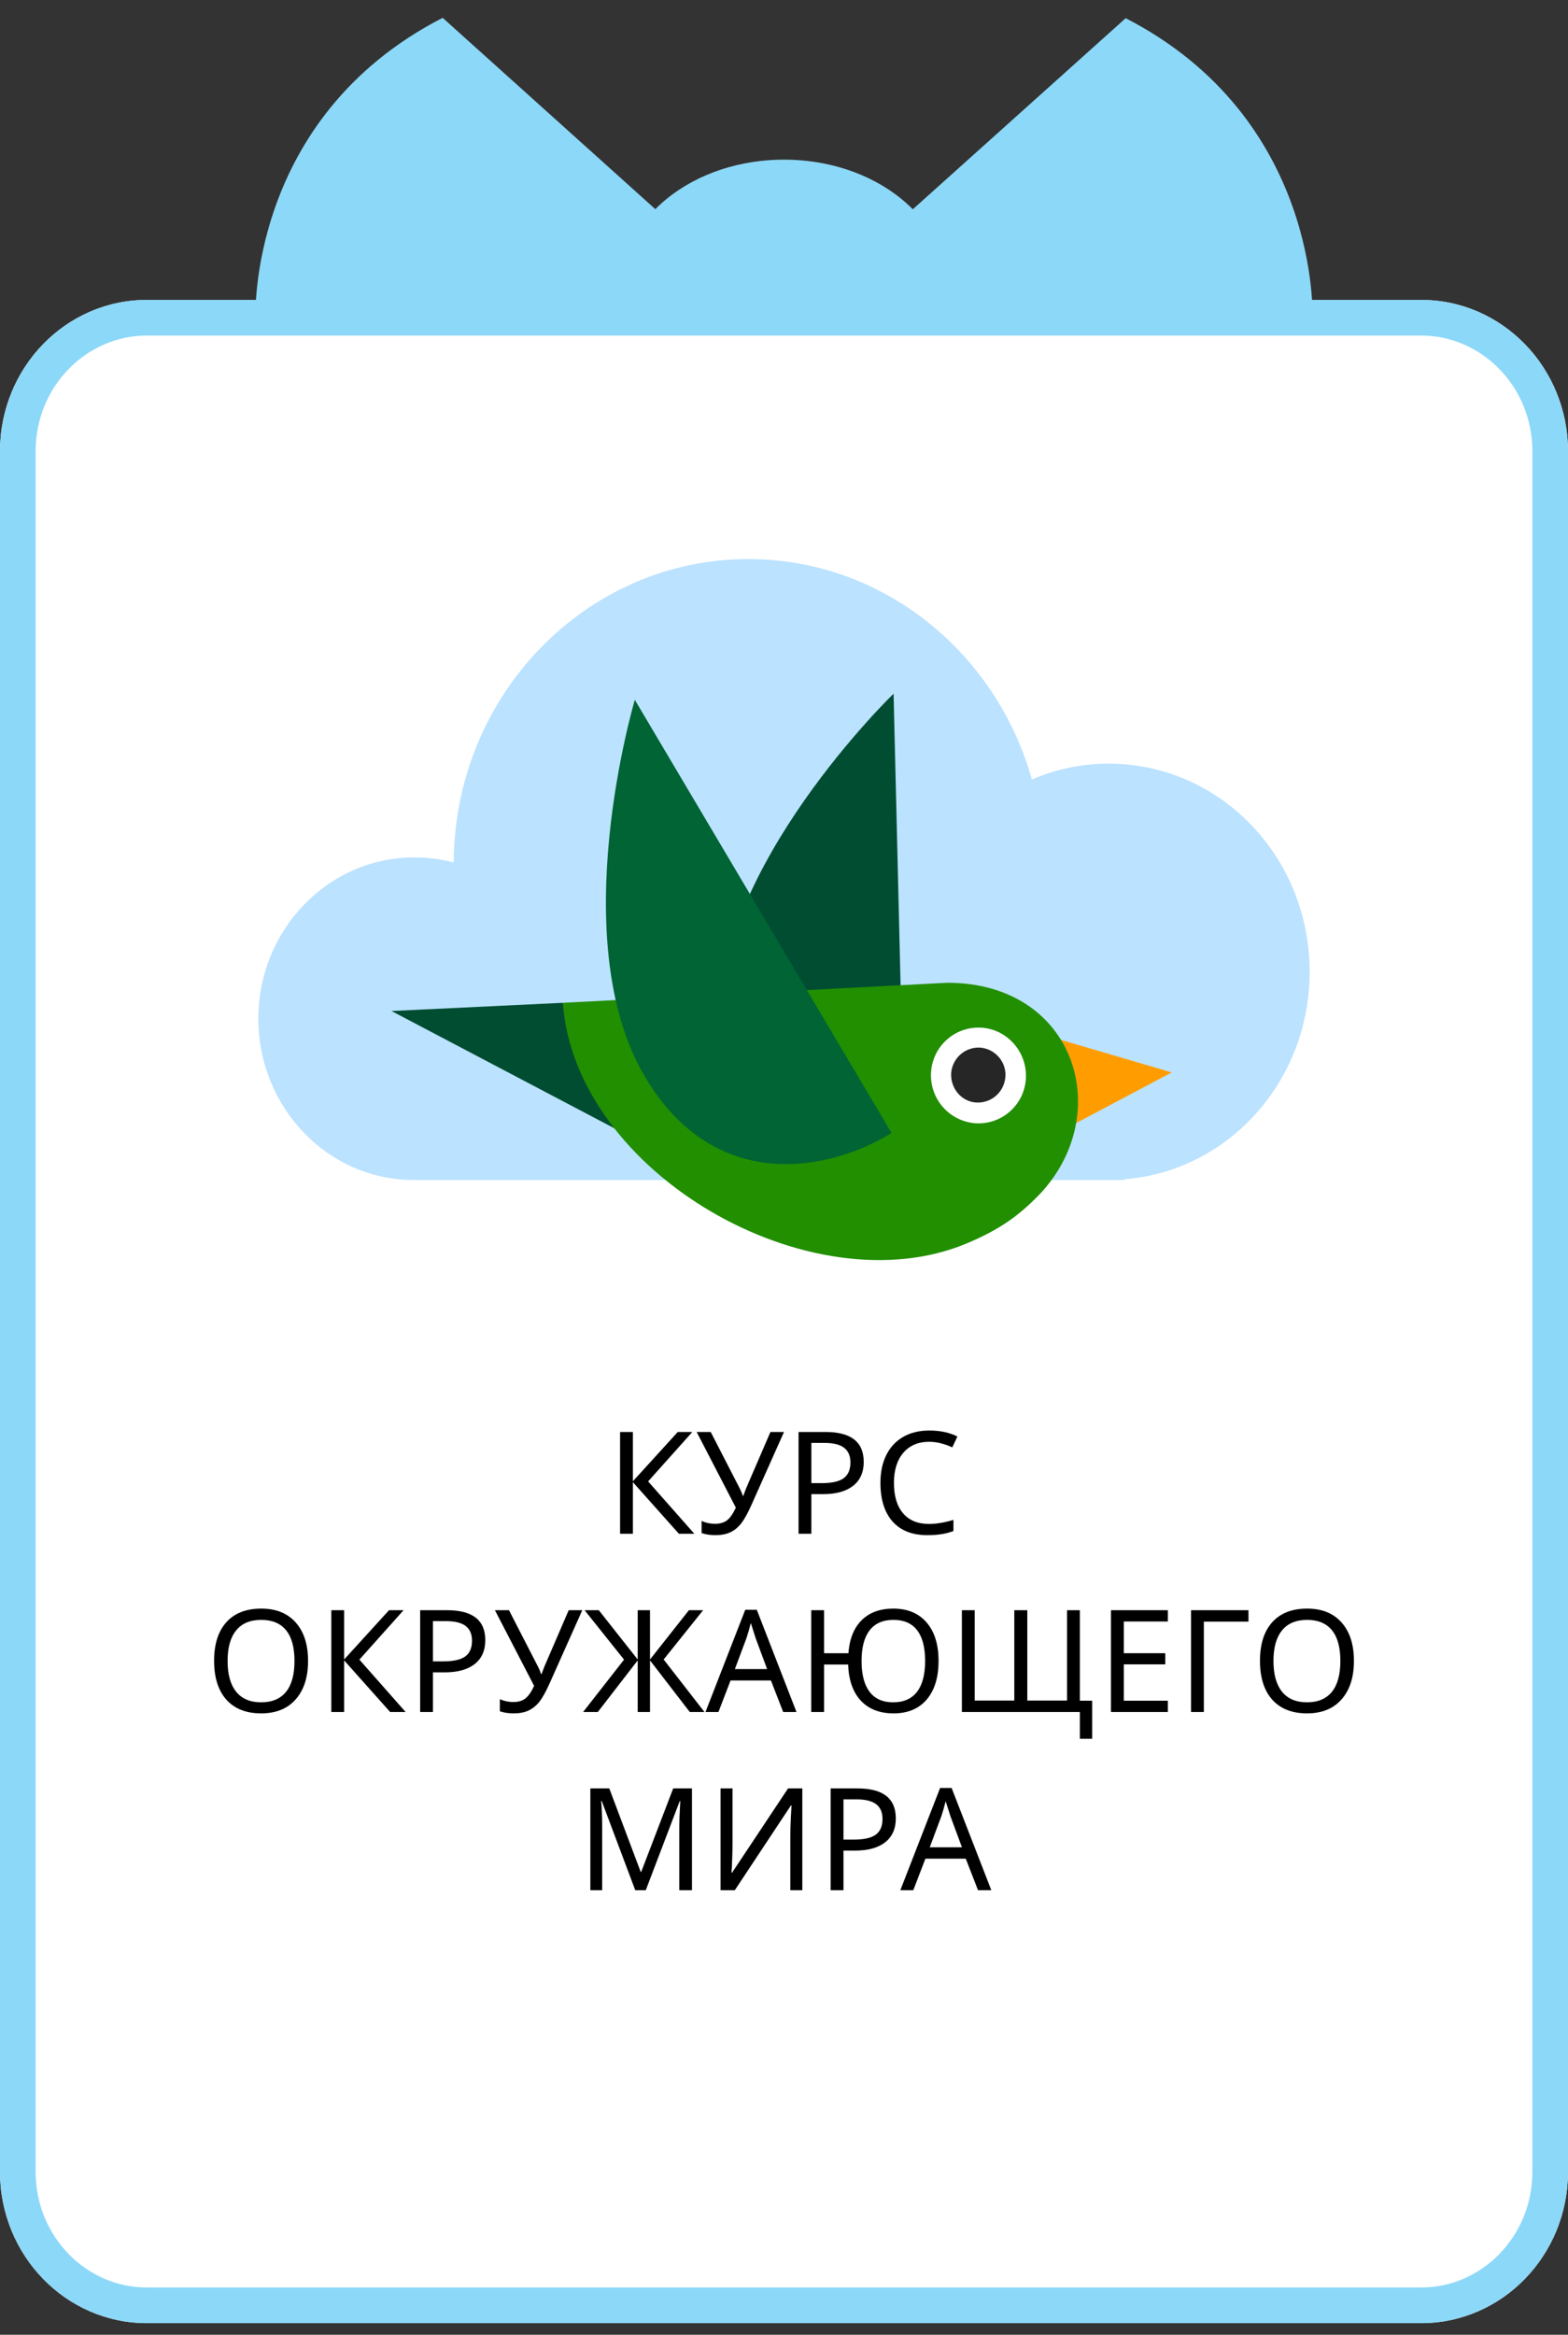
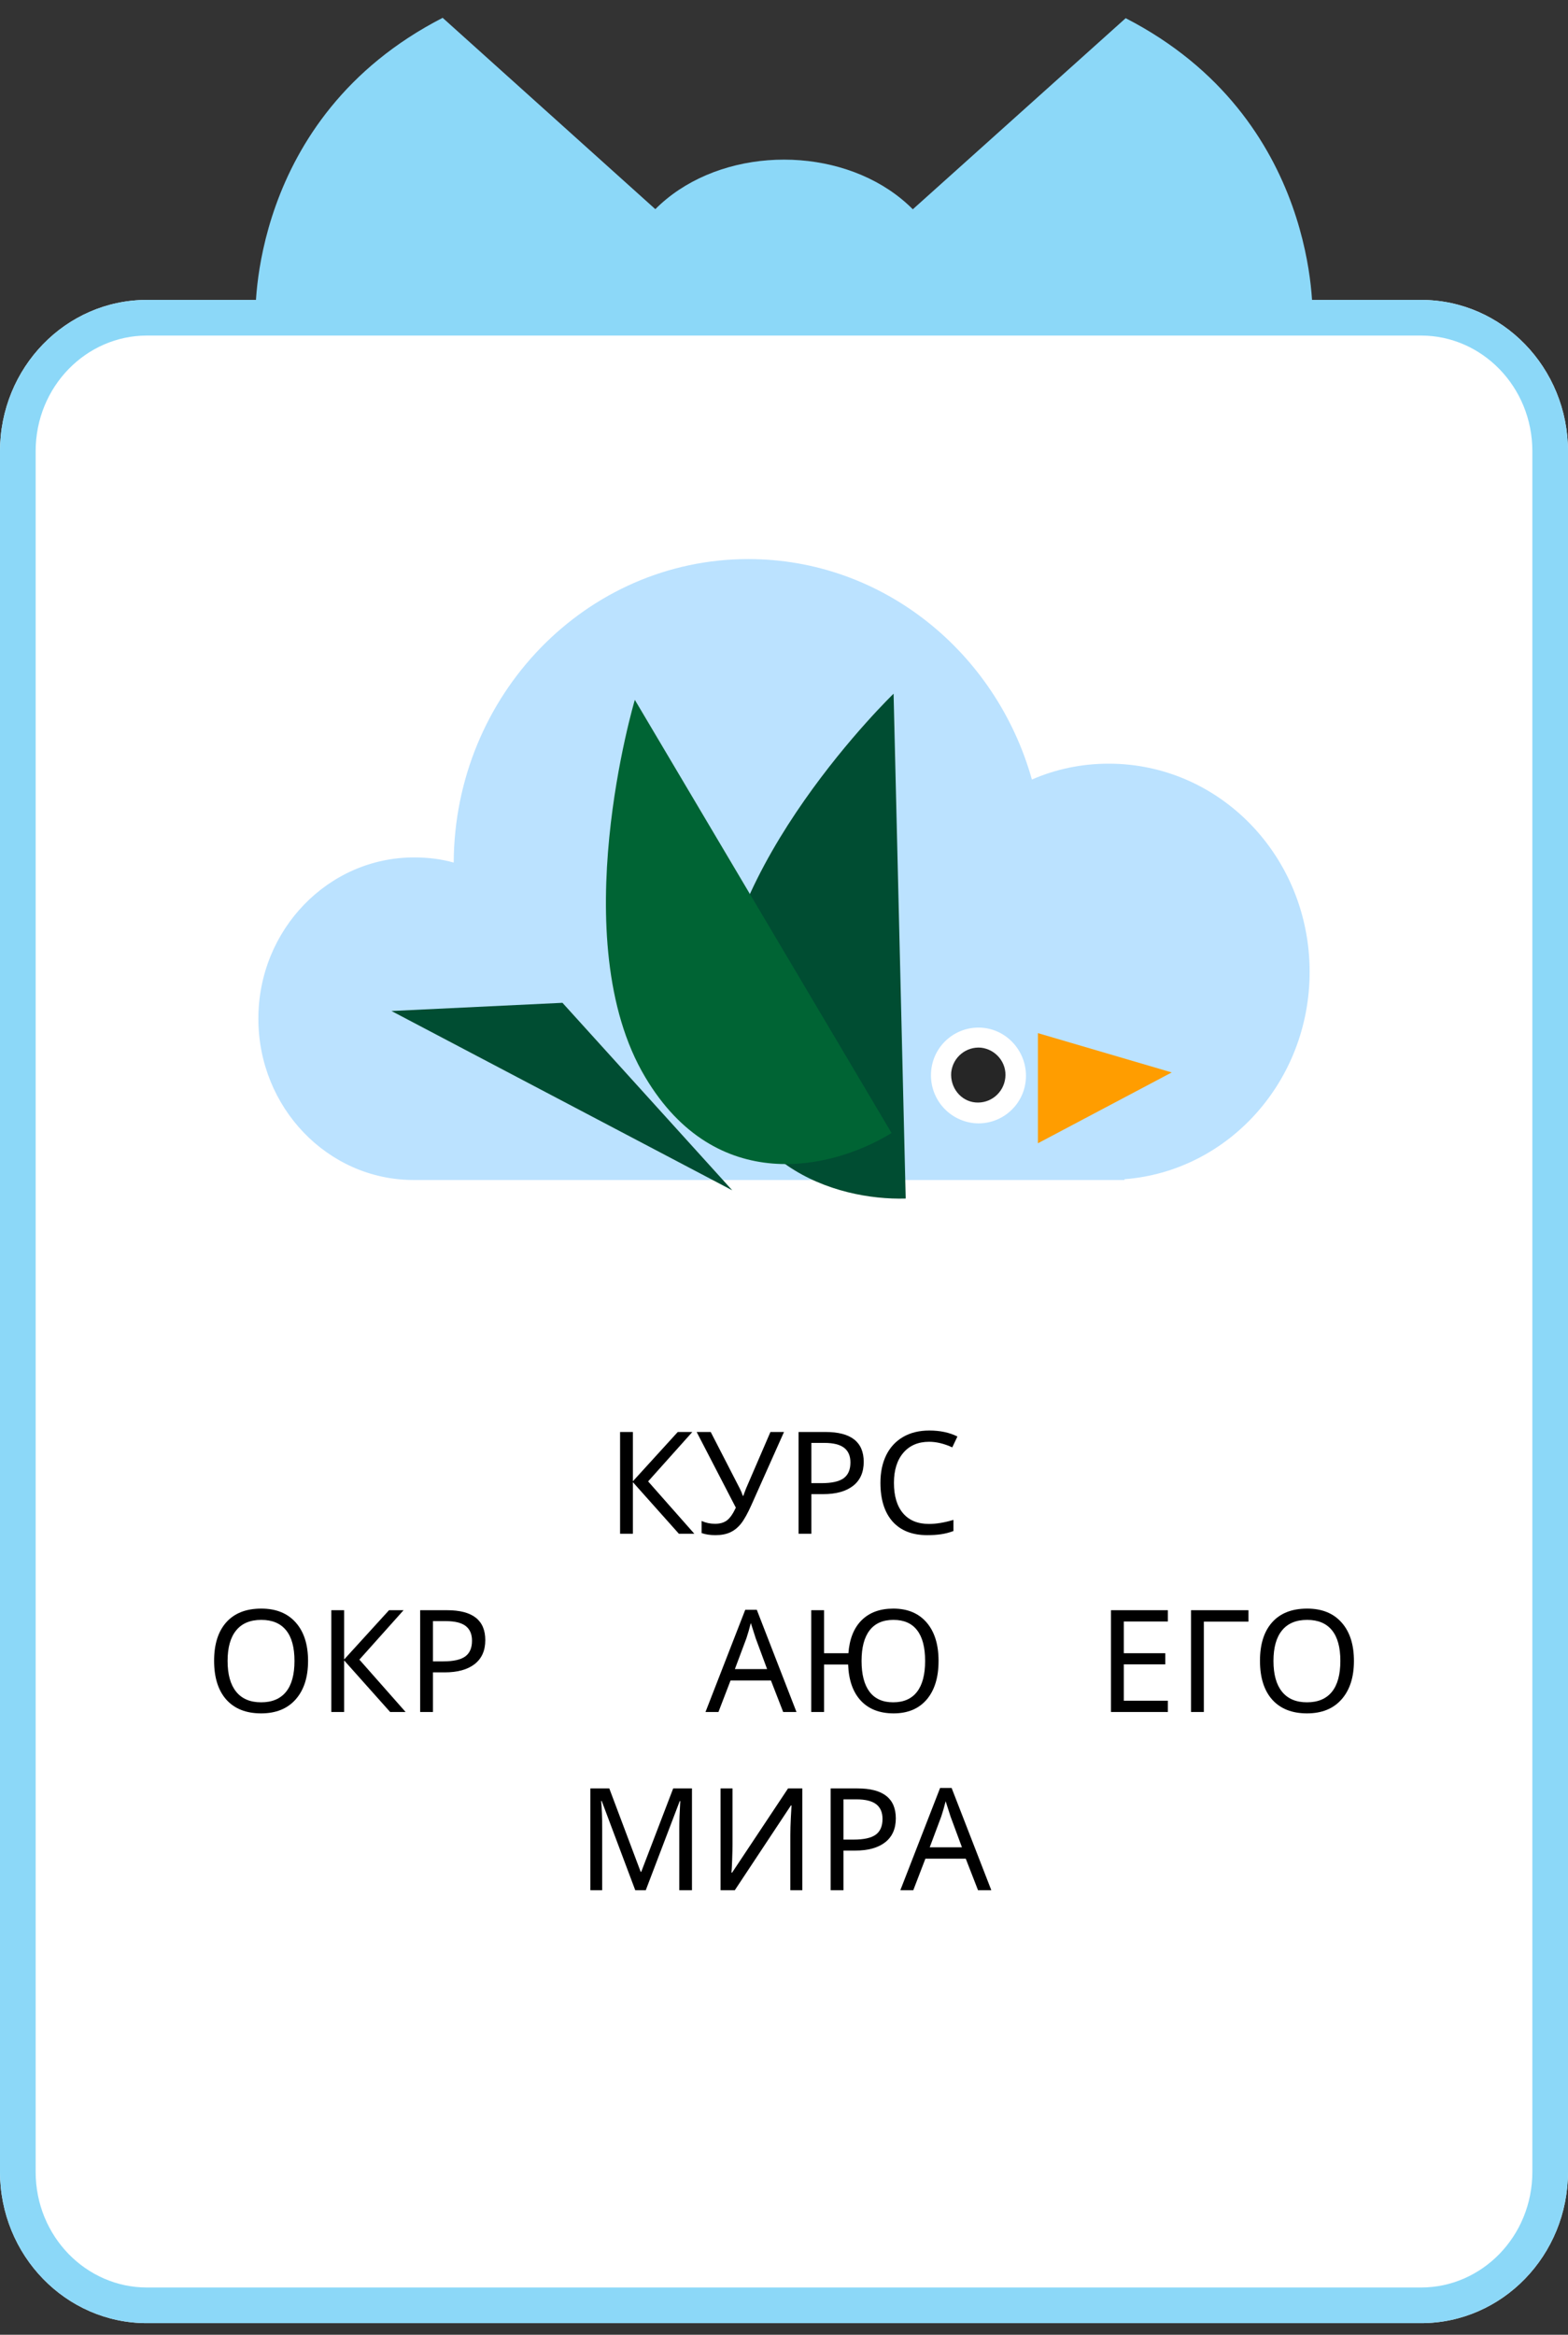
<svg xmlns="http://www.w3.org/2000/svg" width="88" height="131" viewBox="0 0 88 131" fill="none">
  <rect x="0" y="0" width="88" height="131" fill="#333333" stroke="none" />
  <path d="M79.758 130.349H8.242C3.69 130.349 0 126.545 0 121.853V25.323C0 20.632 3.69 16.828 8.242 16.828H79.758C84.31 16.828 88 20.632 88 25.323V121.853C88 126.545 84.31 130.349 79.758 130.349Z" fill="white" />
  <path fill-rule="evenodd" clip-rule="evenodd" d="M8.242 128.349H79.758C83.149 128.349 86 125.498 86 121.853V25.323C86 21.679 83.149 18.828 79.758 18.828H8.242C4.851 18.828 2 21.679 2 25.323V121.853C2 125.498 4.851 128.349 8.242 128.349ZM8.242 130.349H79.758C84.31 130.349 88 126.545 88 121.853V25.323C88 20.632 84.31 16.828 79.758 16.828H8.242C3.69 16.828 0 20.632 0 25.323V121.853C0 126.545 3.69 130.349 8.242 130.349Z" fill="#8CD8F8" />
  <path d="M73.5 54.529C73.5 48.064 68.459 42.849 62.228 42.849C60.687 42.849 59.234 43.161 57.913 43.74C55.91 36.607 49.548 31.369 41.997 31.369C32.904 31.369 25.507 38.992 25.463 48.399C24.759 48.198 24.011 48.109 23.24 48.109C18.419 48.109 14.5 52.166 14.5 57.159C14.5 62.129 18.375 66.186 23.174 66.208H63.109V66.164C68.921 65.718 73.5 60.681 73.5 54.529Z" fill="#BBE2FF" />
  <path d="M50.83 67.249C46.905 67.364 40.552 65.411 40.325 57.646C40.075 48.641 50.15 38.923 50.15 38.923L50.83 67.249Z" fill="#004D32" />
  <path d="M31.567 56.267L21.969 56.726L41.096 66.788L31.567 56.267Z" fill="#004D32" />
  <path d="M65.76 60.173L58.25 57.968V64.148L65.76 60.173Z" fill="#FF9D00" />
-   <path d="M53.166 55.142L31.588 56.267C32.269 65.847 45.519 73.405 54.232 69.776C56.206 68.949 57.205 68.168 58.294 67.065C62.627 62.562 60.404 55.142 53.166 55.142Z" fill="#218F00" />
  <path d="M52.261 60.066C52.404 58.59 53.719 57.525 55.177 57.67C56.635 57.816 57.71 59.147 57.567 60.623C57.424 62.099 56.109 63.164 54.651 63.018C53.169 62.849 52.118 61.542 52.261 60.066Z" fill="white" />
  <path d="M50.036 63.573C46.678 65.641 40.189 67.111 36.218 60.449C31.612 52.753 35.628 39.268 35.628 39.268L50.036 63.573Z" fill="#006434" />
  <path d="M53.385 60.164C53.48 59.317 54.221 58.712 55.058 58.784C55.894 58.881 56.516 59.631 56.42 60.478C56.324 61.325 55.584 61.93 54.747 61.858C53.91 61.785 53.313 61.011 53.385 60.164Z" fill="#262626" />
  <path d="M14.341 17.815L39.108 17.828L40.035 14.665L24.843 1C13.883 6.627 14.341 17.815 14.341 17.815Z" fill="#8CD8F8" />
  <path d="M63.176 1.02L47.969 14.669L48.893 17.832L73.66 17.845C73.66 17.845 74.129 6.658 63.176 1.02Z" fill="#8CD8F8" />
  <path d="M34.395 17.826L53.607 17.835C53.613 6.004 34.4 5.994 34.395 17.826Z" fill="#8CD8F8" />
  <path d="M38.968 86.058H38.101L35.519 83.163V86.058H34.8V80.347H35.519V83.112L38.038 80.347H38.855L36.374 83.12L38.968 86.058Z" fill="black" />
  <path d="M40.153 86.136C39.858 86.136 39.599 86.097 39.375 86.019V85.339C39.612 85.446 39.864 85.499 40.129 85.499C40.408 85.499 40.632 85.434 40.801 85.304C40.973 85.174 41.138 84.936 41.297 84.593L39.098 80.347H39.887L41.52 83.522C41.585 83.645 41.641 83.78 41.688 83.929H41.719L41.75 83.835L41.871 83.515L43.239 80.347H44L42.176 84.433C41.96 84.917 41.763 85.27 41.586 85.491C41.409 85.713 41.206 85.875 40.977 85.98C40.75 86.084 40.476 86.136 40.153 86.136Z" fill="black" />
  <path d="M48.474 82.026C48.474 82.61 48.275 83.058 47.876 83.37C47.478 83.68 46.917 83.835 46.193 83.835H45.536V86.058H44.818V80.347H46.329C47.759 80.347 48.474 80.907 48.474 82.026ZM45.536 83.218H46.111C46.678 83.218 47.09 83.127 47.345 82.944C47.6 82.759 47.728 82.464 47.728 82.058C47.728 81.69 47.609 81.416 47.372 81.233C47.135 81.051 46.766 80.96 46.263 80.96H45.536V83.218Z" fill="black" />
  <path d="M52.147 80.897C51.532 80.897 51.049 81.103 50.697 81.515C50.346 81.926 50.17 82.489 50.17 83.202C50.17 83.939 50.341 84.508 50.682 84.909C51.023 85.308 51.509 85.507 52.139 85.507C52.545 85.507 53.002 85.431 53.51 85.28V85.905C53.268 85.994 53.035 86.054 52.811 86.085C52.587 86.119 52.329 86.136 52.037 86.136C51.196 86.136 50.548 85.88 50.092 85.37C49.639 84.857 49.412 84.132 49.412 83.194C49.412 82.606 49.52 82.09 49.737 81.647C49.955 81.205 50.272 80.864 50.686 80.624C51.102 80.384 51.592 80.265 52.154 80.265C52.759 80.265 53.285 80.377 53.733 80.601L53.444 81.21C52.988 81.002 52.556 80.897 52.147 80.897Z" fill="black" />
  <path d="M17.289 93.194C17.289 94.108 17.057 94.827 16.594 95.351C16.133 95.874 15.487 96.136 14.656 96.136C13.815 96.136 13.164 95.879 12.703 95.366C12.245 94.851 12.016 94.124 12.016 93.186C12.016 92.257 12.243 91.537 12.699 91.026C13.158 90.513 13.812 90.257 14.664 90.257C15.492 90.257 16.137 90.517 16.598 91.038C17.059 91.556 17.289 92.275 17.289 93.194ZM12.773 93.194C12.773 93.95 12.934 94.525 13.254 94.921C13.574 95.317 14.042 95.515 14.656 95.515C15.268 95.515 15.733 95.319 16.051 94.929C16.369 94.538 16.527 93.96 16.527 93.194C16.527 92.431 16.37 91.857 16.055 91.472C15.74 91.084 15.276 90.89 14.664 90.89C14.044 90.89 13.574 91.086 13.254 91.48C12.934 91.87 12.773 92.442 12.773 93.194Z" fill="black" />
  <path d="M22.763 96.058H21.895L19.313 93.163V96.058H18.595V90.347H19.313V93.112L21.833 90.347H22.649L20.169 93.12L22.763 96.058Z" fill="black" />
  <path d="M27.236 92.026C27.236 92.61 27.037 93.058 26.639 93.37C26.24 93.68 25.679 93.835 24.955 93.835H24.299V96.058H23.58V90.347H25.092C26.521 90.347 27.236 90.907 27.236 92.026ZM24.299 93.218H24.873C25.441 93.218 25.852 93.127 26.107 92.944C26.363 92.759 26.49 92.464 26.49 92.058C26.49 91.69 26.372 91.416 26.135 91.233C25.898 91.051 25.528 90.96 25.025 90.96H24.299V93.218Z" fill="black" />
-   <path d="M28.831 96.136C28.537 96.136 28.278 96.097 28.054 96.019V95.339C28.291 95.446 28.542 95.499 28.808 95.499C29.086 95.499 29.31 95.434 29.479 95.304C29.651 95.174 29.817 94.936 29.976 94.593L27.776 90.347H28.565L30.198 93.522C30.263 93.645 30.319 93.78 30.366 93.929H30.397L30.429 93.835L30.55 93.515L31.917 90.347H32.679L30.854 94.433C30.638 94.917 30.442 95.27 30.265 95.491C30.087 95.713 29.884 95.875 29.655 95.98C29.429 96.084 29.154 96.136 28.831 96.136Z" fill="black" />
-   <path d="M35.023 93.12L32.808 90.347H33.605L35.789 93.112V90.347H36.48V93.112L38.664 90.347H39.461L37.246 93.112L39.535 96.058H38.711L36.48 93.163V96.058H35.789V93.163L33.551 96.058H32.726L35.023 93.12Z" fill="black" />
  <path d="M43.954 96.058L43.266 94.288H41.001L40.321 96.058H39.594L41.825 90.323H42.473L44.7 96.058H43.954ZM43.052 93.651L42.411 91.921L42.138 91.065C42.059 91.378 41.977 91.663 41.891 91.921L41.243 93.651H43.052Z" fill="black" />
  <path d="M52.674 93.194C52.674 94.116 52.452 94.838 52.01 95.358C51.567 95.877 50.947 96.136 50.15 96.136C49.369 96.136 48.756 95.897 48.31 95.421C47.868 94.944 47.631 94.269 47.599 93.394H46.248V96.058H45.529V90.347H46.248V92.761H47.615C47.675 91.956 47.924 91.338 48.361 90.905C48.799 90.473 49.39 90.257 50.135 90.257C50.931 90.257 51.554 90.516 52.002 91.034C52.45 91.552 52.674 92.272 52.674 93.194ZM48.353 93.194C48.353 93.95 48.502 94.525 48.799 94.921C49.098 95.317 49.541 95.515 50.127 95.515C50.715 95.515 51.161 95.319 51.463 94.929C51.767 94.538 51.92 93.96 51.92 93.194C51.92 92.431 51.77 91.857 51.471 91.472C51.174 91.084 50.731 90.89 50.142 90.89C49.551 90.89 49.105 91.086 48.803 91.48C48.503 91.87 48.353 92.442 48.353 93.194Z" fill="black" />
-   <path d="M53.983 96.058V90.347H54.702V95.417H56.925V90.347H57.655V95.417H59.886V90.347H60.604V95.425H61.296V97.561H60.604V96.058H53.983Z" fill="black" />
  <path d="M65.543 96.058H62.351V90.347H65.543V90.98H63.07V92.761H65.398V93.386H63.07V95.425H65.543V96.058Z" fill="black" />
  <path d="M70.067 90.347V90.987H67.563V96.058H66.844V90.347H70.067Z" fill="black" />
  <path d="M75.986 93.194C75.986 94.108 75.754 94.827 75.291 95.351C74.83 95.874 74.184 96.136 73.353 96.136C72.512 96.136 71.861 95.879 71.4 95.366C70.942 94.851 70.713 94.124 70.713 93.186C70.713 92.257 70.94 91.537 71.396 91.026C71.854 90.513 72.509 90.257 73.361 90.257C74.189 90.257 74.834 90.517 75.294 91.038C75.755 91.556 75.986 92.275 75.986 93.194ZM71.47 93.194C71.47 93.95 71.63 94.525 71.951 94.921C72.271 95.317 72.739 95.515 73.353 95.515C73.965 95.515 74.43 95.319 74.748 94.929C75.065 94.538 75.224 93.96 75.224 93.194C75.224 92.431 75.067 91.857 74.752 91.472C74.436 91.084 73.973 90.89 73.361 90.89C72.741 90.89 72.271 91.086 71.951 91.48C71.63 91.87 71.47 92.442 71.47 93.194Z" fill="black" />
  <path d="M35.652 106.058L33.769 101.05H33.738C33.777 101.466 33.796 101.981 33.796 102.593V106.058H33.132V100.347H34.195L35.956 105.026H35.988L37.781 100.347H38.835V106.058H38.124V102.546C38.124 102.155 38.143 101.659 38.179 101.058H38.148L36.242 106.058H35.652Z" fill="black" />
  <path d="M40.438 100.347H41.11V103.483C41.11 103.705 41.103 103.998 41.09 104.362C41.077 104.727 41.064 104.964 41.051 105.073H41.086L44.227 100.347H45.028V106.058H44.356V102.952C44.356 102.681 44.365 102.366 44.383 102.007C44.401 101.645 44.414 101.41 44.422 101.304H44.387L41.239 106.058H40.438V100.347Z" fill="black" />
  <path d="M50.275 102.026C50.275 102.61 50.075 103.058 49.677 103.37C49.279 103.68 48.717 103.835 47.993 103.835H47.337V106.058H46.618V100.347H48.13C49.56 100.347 50.275 100.907 50.275 102.026ZM47.337 103.218H47.911C48.479 103.218 48.891 103.127 49.146 102.944C49.401 102.759 49.529 102.464 49.529 102.058C49.529 101.69 49.41 101.416 49.173 101.233C48.936 101.051 48.566 100.96 48.064 100.96H47.337V103.218Z" fill="black" />
  <path d="M54.889 106.058L54.201 104.288H51.936L51.256 106.058H50.529L52.76 100.323H53.408L55.635 106.058H54.889ZM53.987 103.651L53.346 101.921L53.072 101.065C52.994 101.378 52.912 101.663 52.826 101.921L52.178 103.651H53.987Z" fill="black" />
</svg>